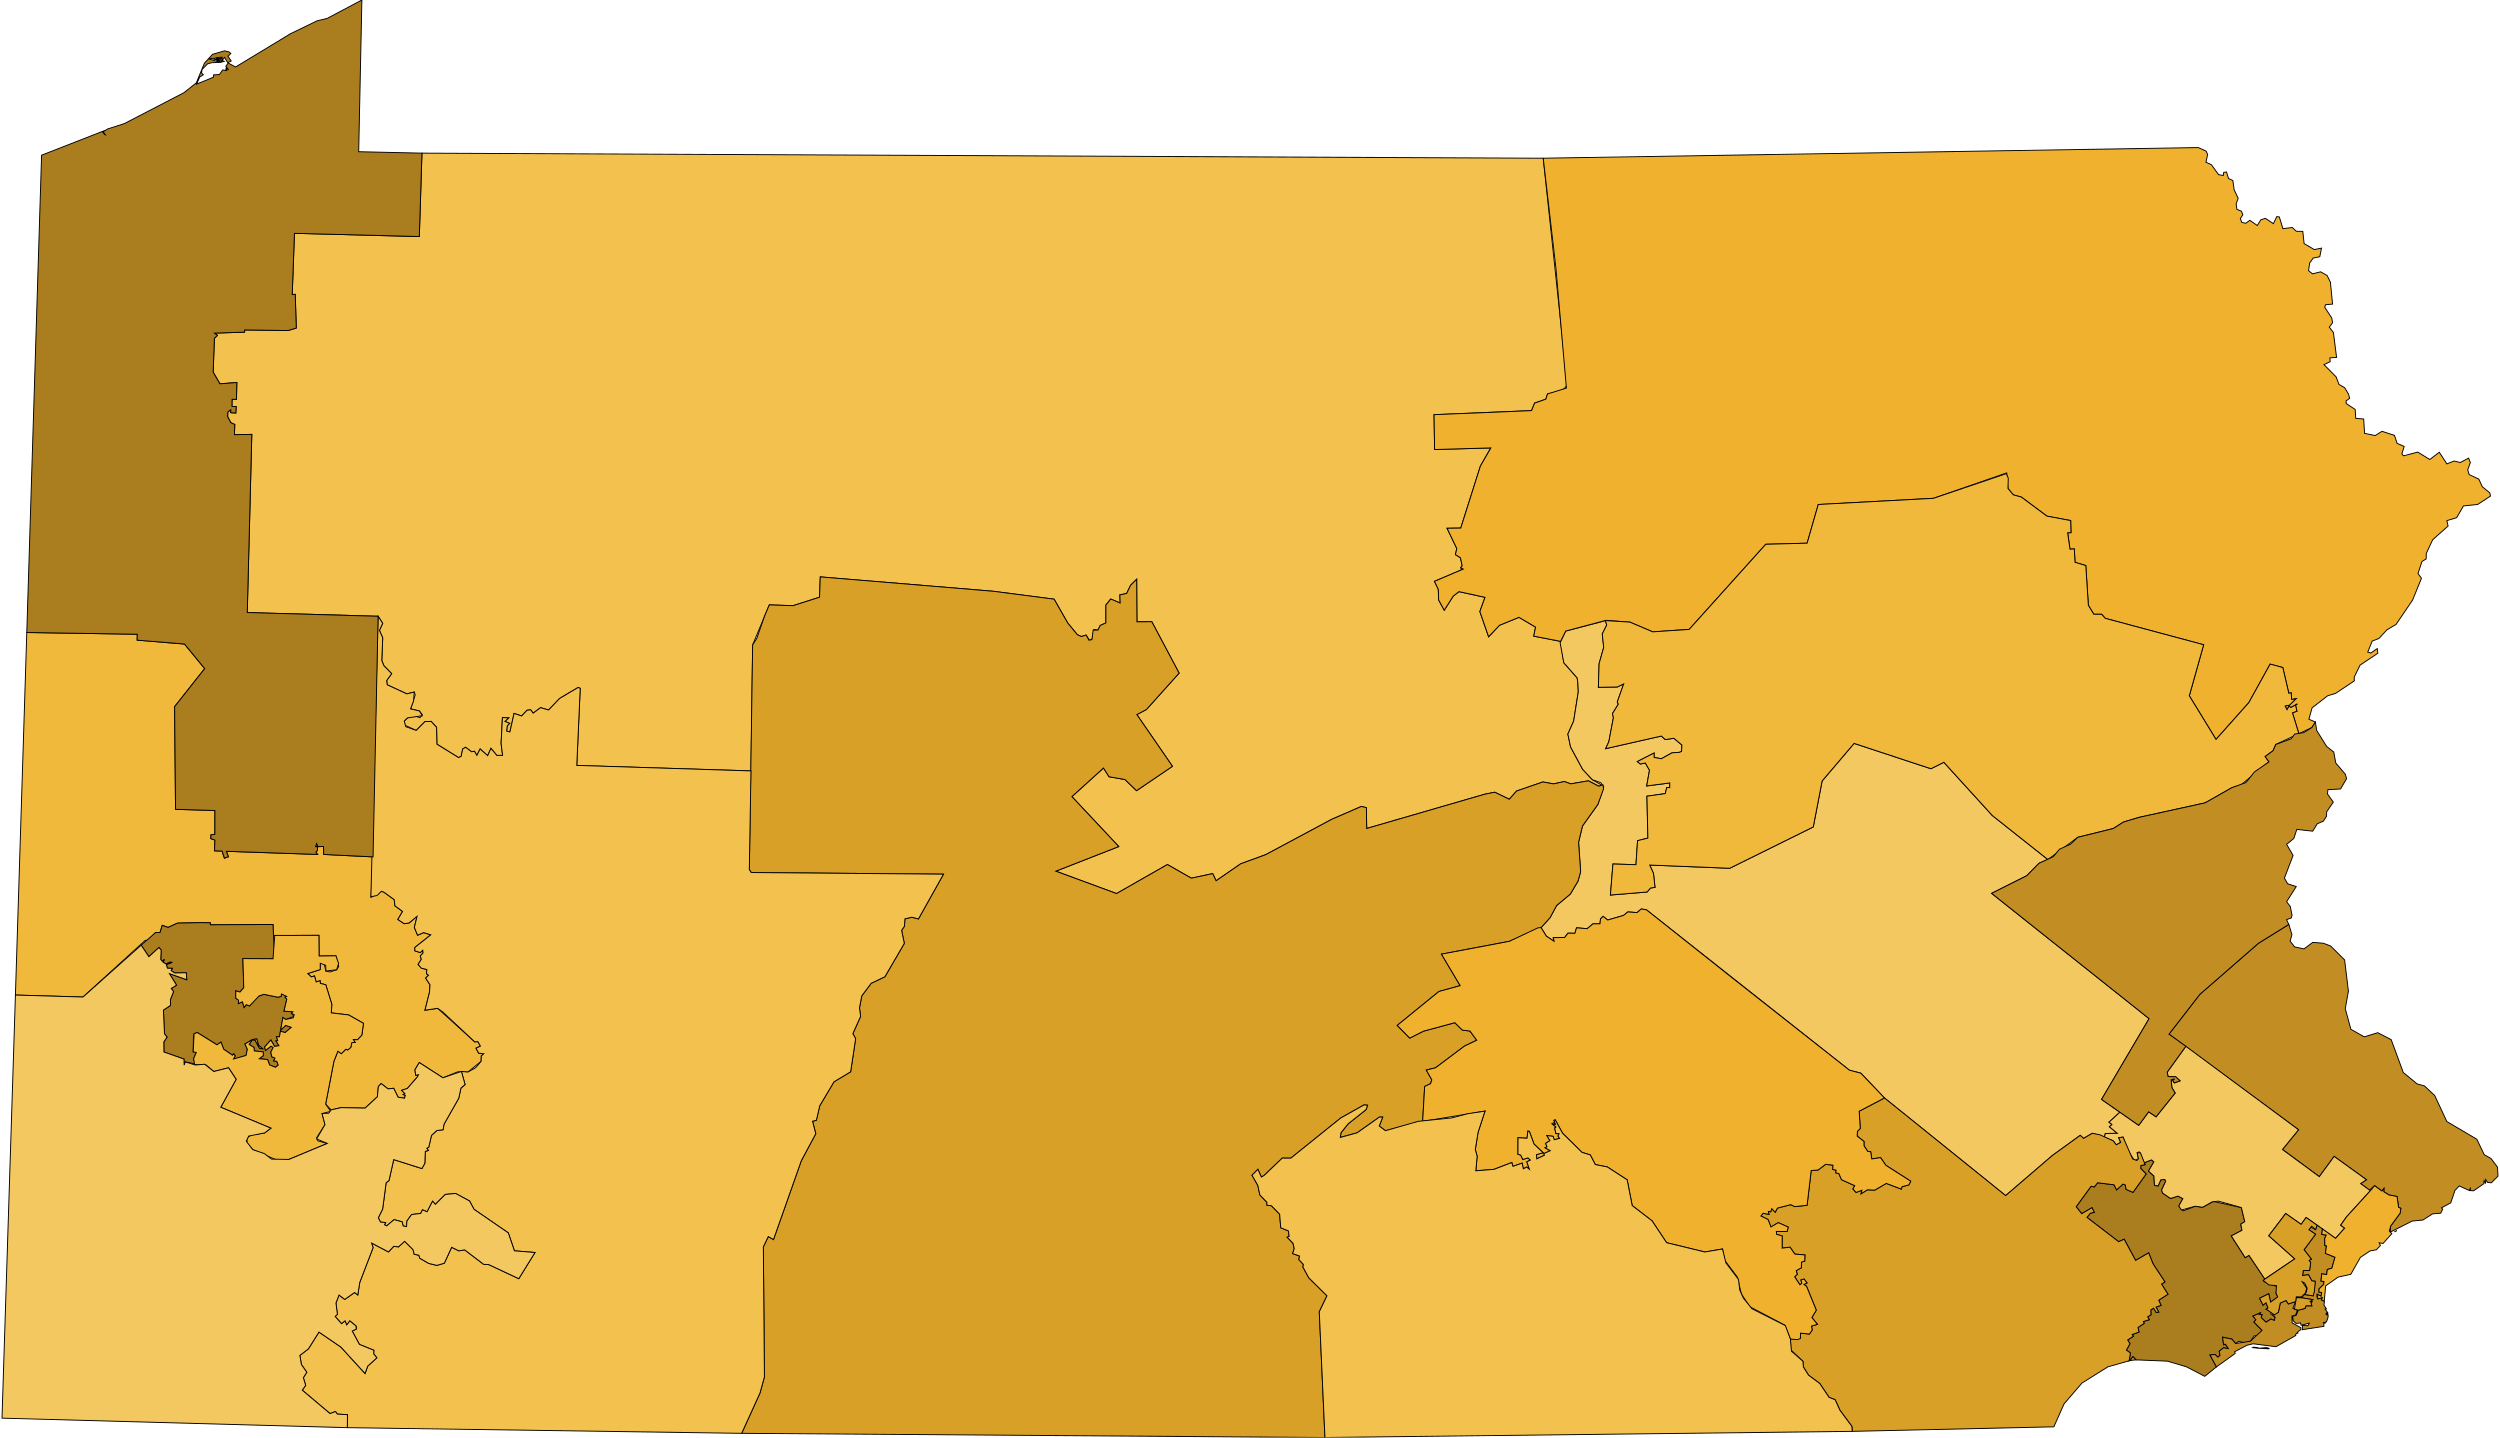
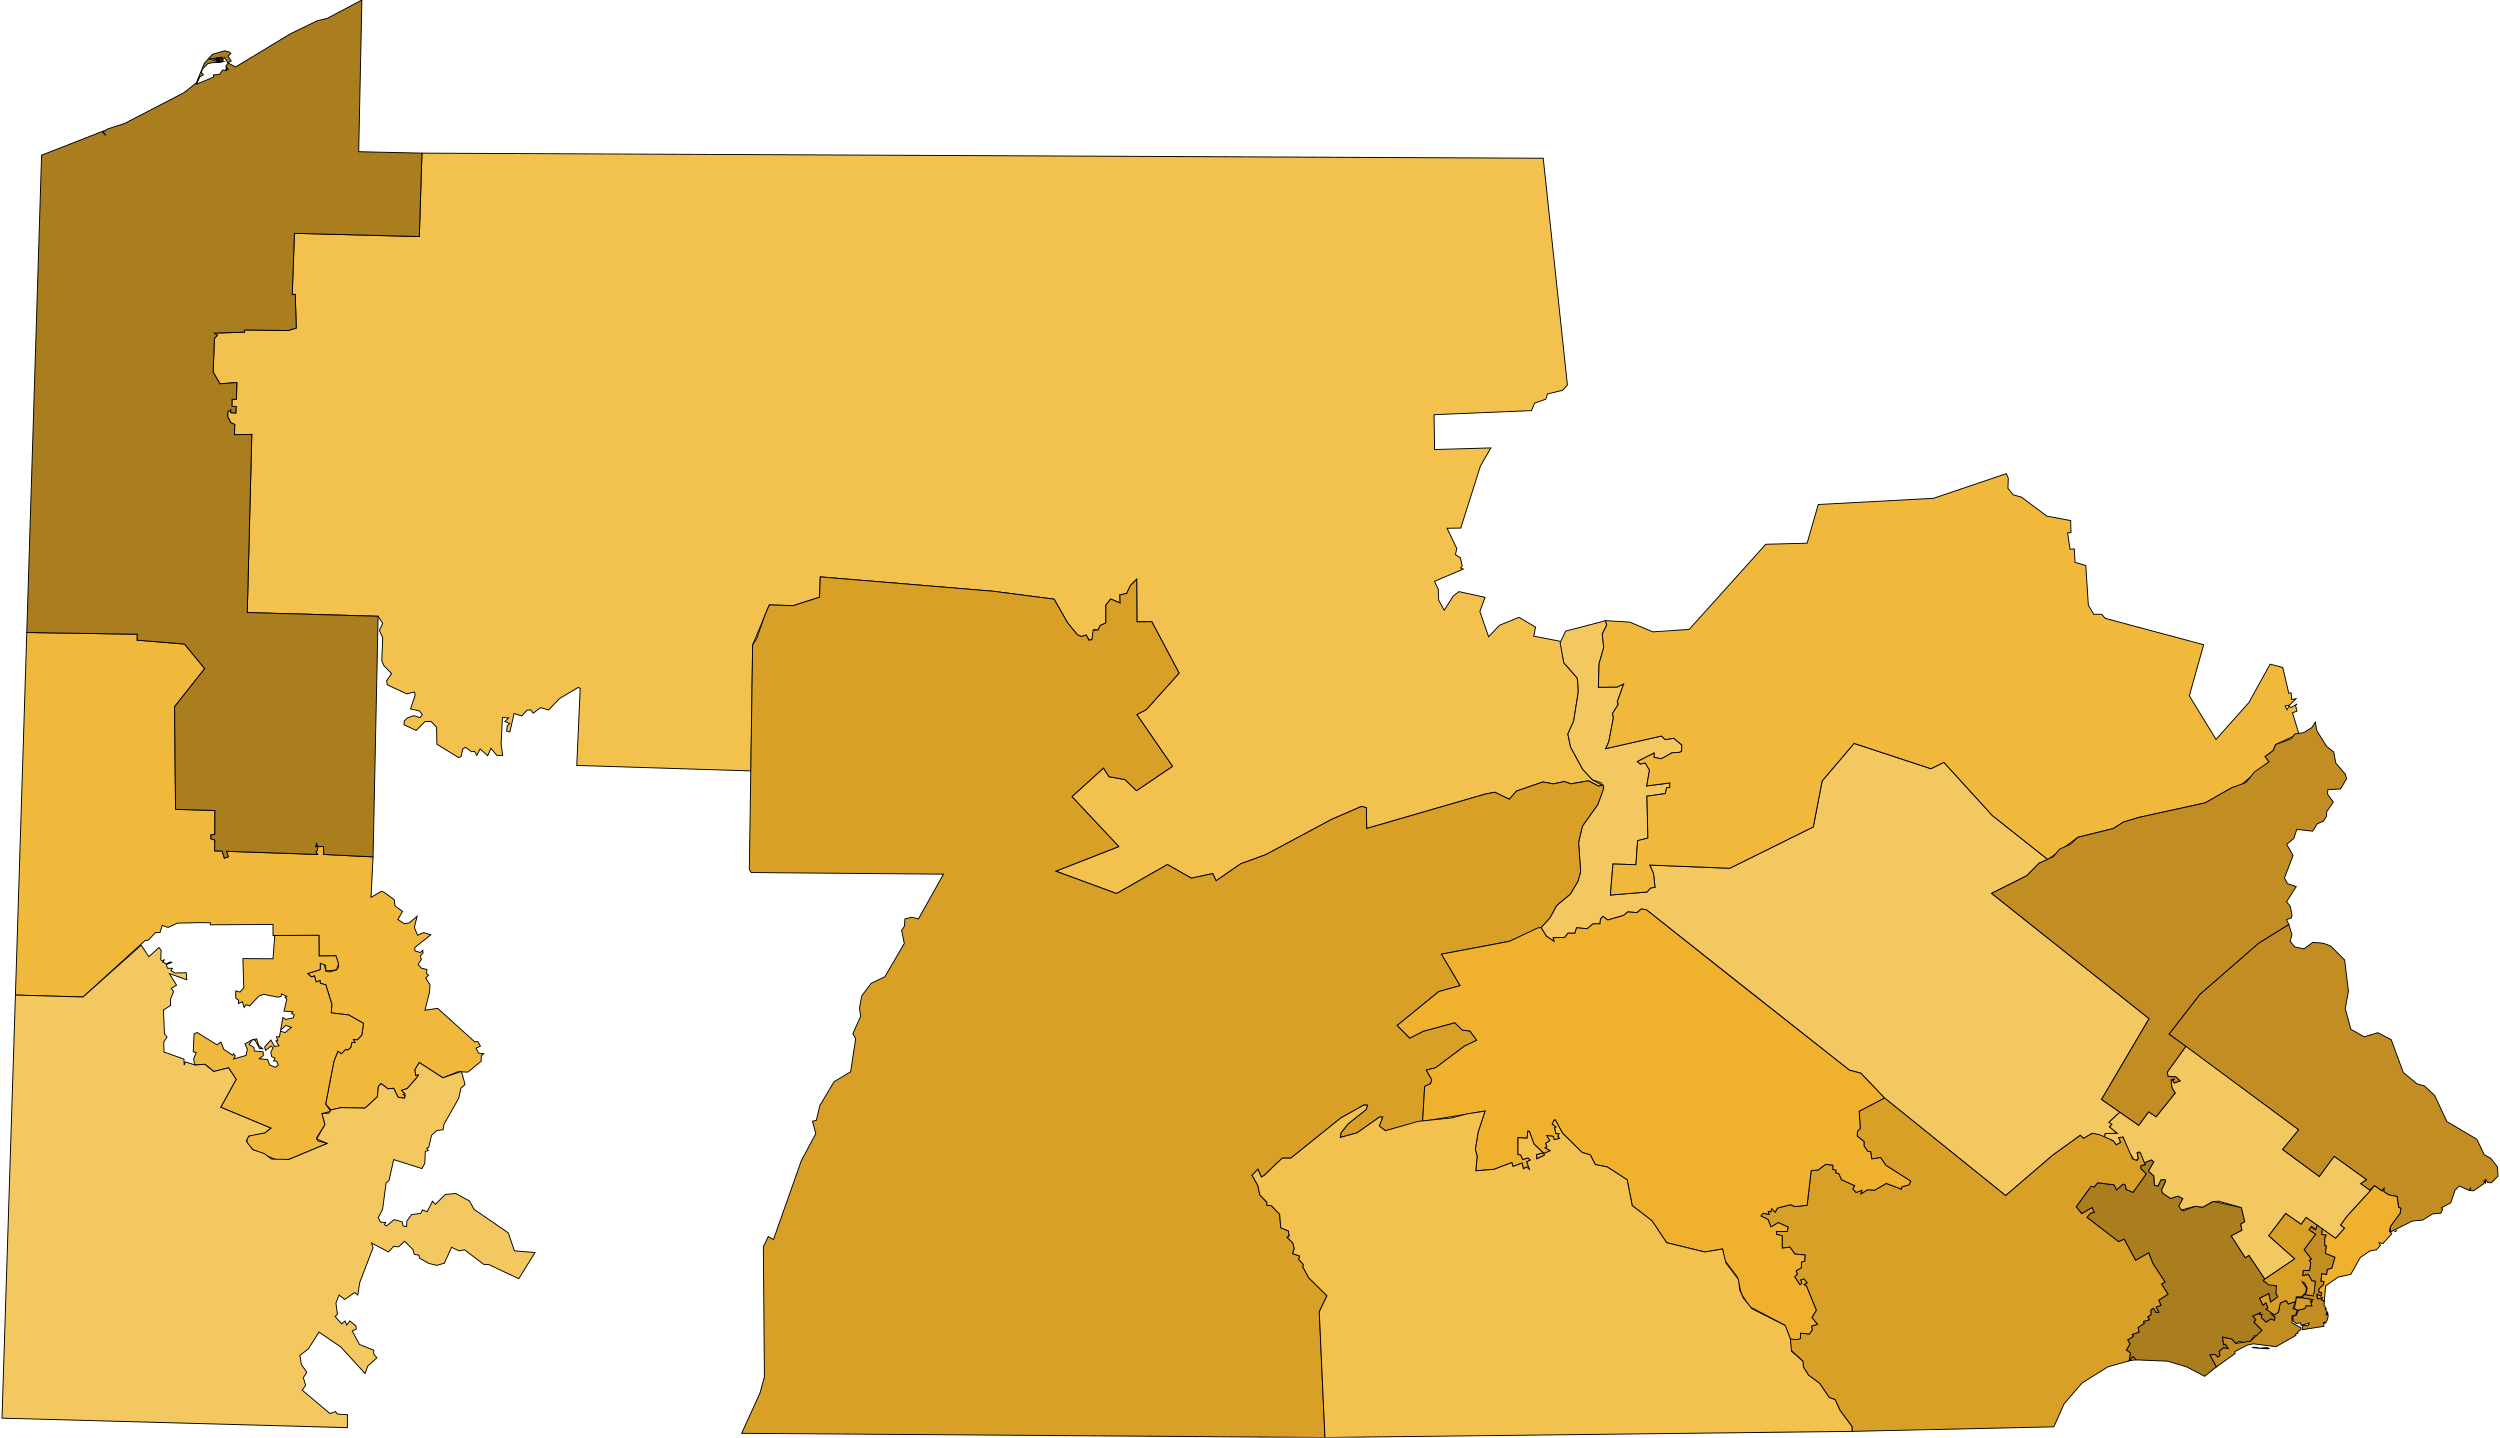
<svg xmlns="http://www.w3.org/2000/svg" version="1.1" width="800" height="460" viewBox="0 0 800 460" fill="none" stroke="black">
  <path fill="#F1B93B" stroke-width="0.3" d="M8.572,202.404L43.932,202.955L43.893,204.853L59.049,206.095L65.496,213.96L55.878,226.131L56.172,258.982L68.781,259.364L68.756,266.983L67.492,267.174L67.475,268.365L68.772,268.829L68.665,272.263L71.076,272.355L71.807,274.609L73.092,274.15L72.444,272.419L101.616,273.416L101.076,272.684L101.61,272.063L101.58,270.926L100.978,270.938L101.324,269.935L101.723,270.933L103.53,270.877L103.59,273.428L119.377,274.201L118.726,287.141L122.083,285.196L122.88,285.523L126.148,287.873L126.389,289.871L128.817,291.669L127.305,294.23L129.343,295.584L130.91,295.341L133.462,293.223L132.592,296.793L133.627,299.272L135.566,298.432L137.844,299.147L132.752,303.191L132.752,304.261L134.466,304.818L135.29,304.084L135.374,304.966L134.484,305.914L134.83,306.983L133.799,308.601L134.826,309.818L136.589,310.236L136.5,311.599L137.137,312.054L136.213,313.01L137.607,315.143L137.45,317.48L135.99,323.272L140.045,322.667L151.918,333.393L152.924,333.318L153.737,334.768L152.331,335.418L153.157,337.004L154.806,337.22L154.022,337.865L153.969,339.603L149.725,343.062L146.5,342.972L141.727,344.895L134.171,340.02L132.789,342.304L133.018,344.095L133.917,343.908L133.536,344.663L130.34,348.315L128.519,348.908L129.572,349.965L129.035,350.26L129.709,350.505L129.452,351.432L127.388,351.113L125.964,348.245L124.189,348.447L121.963,346.744L121.074,347.71L120.765,350.967L116.826,354.595L109.156,354.449L105.942,355.164L104.202,353.323L106.85,339.613L108.127,336.377L109.219,337.172L110.663,335.753L111.288,335.983L112.252,335.162L112.588,333.628L113.643,333.598L113.062,332.635L114.376,332.7L115.793,331.208L116.314,327.474L111.581,324.787L106.01,324.122L106.183,321.384L104.247,315.12L102.506,314.685L102.43,313.823L101.176,314.224L100.63,312.297L99.64,312.628L98.462,311.543L102.466,310.266L102.482,308.242L103.713,308.279L104.282,310.724L105.601,311.03L107.722,310.322L108.38,309.296L107.483,305.856L102.116,305.93L102.054,299.304L87.365,299.394L87.363,295.832L67.304,295.931L67.278,295.281L63.841,295.247L56.772,295.402L53.79,296.775L51.915,296.118L51.216,298.402L49.816,298.392L47.396,300.888L46.466,300.916L26.562,319.046L4.935,318.418Z" />
  <path fill="#F3C14D" stroke-width="0.3" d="M493.833,50.635L501.566,123.194L500.082,124.88L495.209,126.057L494.659,127.743L491.067,129.002L490.1,131.403L458.897,132.698L459.073,143.851L477.073,143.333L473.727,149.144L467.447,168.981L463.064,169.042L466.18,175.542L465.733,177.478L467.351,178.5L467.902,181.068L467.398,181.714L468.244,182.107L459.025,186.031L460.245,188.55L460.375,192.022L462.157,195.268L465.055,190.721L466.875,189.323L475.206,191.144L473.557,195.696L476.359,203.77L479.814,200.098L486.078,197.543L491.389,200.682L490.793,203.561L499.395,205.236L500.412,212.065L504.685,216.927L504.895,218.275L505.057,221.346L503.57,230.761L501.716,234.891L502.574,239.007L506.443,246.169L509.554,249.51L512.909,251.415L511.559,251.575L508.286,249.865L502.649,250.835L500.589,250.094L497.14,250.84L493.724,250.232L485.296,253.135L482.97,255.769L478.33,253.513L475.15,254.144L437.34,265.111L437.244,258.454L435.649,258.059L426.137,262.193L405.065,273.479L397.05,276.403L389.157,281.853L388.062,279.559L381.225,281.018L373.571,276.657L357.285,285.941L337.858,278.779L357.995,270.898L343.01,254.919L353.113,245.761L354.889,248.552L359.986,249.453L363.695,253.016L375.187,245.216L363.786,228.673L366.846,227.049L377.311,215.397L368.579,198.964L363.817,198.966L363.739,185.365L361.782,187.298L360.535,189.904L358.351,190.371L358.458,192.976L355.431,191.687L353.886,193.609L353.879,199.332L352.086,200.141L351.358,201.615L350.021,201.432L349.772,204.168L348.67,204.964L347.556,203.219L346.034,203.7L344.734,203.103L341.658,199.345L337.303,191.731L317.846,189.208L262.493,184.603L262.254,191.109L253.793,193.816L246.187,193.569L240.849,206.358L240.311,246.693L184.566,244.936L185.669,220.265L185.012,219.985L179.071,223.511L175.545,227.2L172.985,226.446L170.606,228.22L169.807,227.132L168.666,227.275L166.919,229.108L164.501,228.297L163.167,234.22L162.123,233.954L162.323,232.261L163.099,231.477L161.563,230.86L162.778,229.727L160.78,229.622L160.351,237.91L160.838,241.727L158.987,241.734L157.102,239.471L156.058,241.819L153.639,239.671L152.601,241.72L151.82,240.404L150.91,240.566L148.982,239.124L148.069,239.671L147.566,242.042L146.752,242.436L139.804,238.139L139.703,232.743L137.953,230.848L135.983,230.918L133.182,233.731L129.286,231.941L129.36,230.729L130.365,229.736L132.43,229.004L134.381,229.651L135.142,228.727L134.207,227.503L131.375,226.85L132.878,222.362L132.559,221.455L130.161,222.031L123.907,219.131L123.723,217.803L125.327,215.562L122.84,213.034L122.167,211.342L122.469,204.119L121.423,201.717L122.457,199.459L120.993,197.206L79.125,196.018L80.578,139.006L75.02,139.1L75.126,135.846L73.857,135.253L72.849,133.344L72.898,131.846L73.863,131.127L73.838,132.055L75.457,132.166L75.577,130.115L74.216,130.058L74.234,128.527L74.277,127.765L75.667,127.812L75.788,122.415L70.374,122.818L68.213,119.11L68.603,108.282L69.563,107.314L68.631,106.6L78.271,106.289L78.285,105.58L92.207,105.773L94.808,104.973L94.479,94.192L93.515,94.243L94.224,74.672L134.181,75.697L135.023,49.006Z" />
  <path fill="#F4C861" stroke-width="0.3" d="M512.114,199.058L513.713,198.591L514.159,199.993L512.728,202.863L513.184,207.174L511.721,212.341L511.476,219.943L517.529,219.84L519.581,218.847L517.52,224.653L517.873,225.31L515.999,228.347L516.292,229.651L514.829,237.33L513.819,239.57L531.655,235.53L532.878,236.653L535.646,236.253L538.205,238.408L538.102,240.446L537.478,240.741L535.041,240.904L531.623,242.809L529.327,242.382L529.296,240.977L523.948,243.693L524.896,244.486L526.499,244.156L527.839,246.468L526.946,251.502L534.332,250.541L534.317,252.051L533.347,252.018L532.887,253.951L527.021,254.785L527.323,268.19L524.028,269.005L523.508,276.704L516.141,276.48L515.339,286.41L527.063,285.437L528.162,284.163L529.602,283.962L529.109,279.487L527.909,276.819L553.509,277.846L580.248,264.619L583.076,249.915L593.311,237.884L617.888,245.989L622.036,243.936L637.531,260.955L655.318,275.055L652.486,276.247L648.568,280.226L637.316,285.874L687.706,325.971L672.497,351.814L678.372,355.888L674.876,359.103L675.826,359.832L675.021,360.569L677.543,362.663L673.707,362.716L673.415,363.88L669.535,362.653L666.744,364.296L665.681,363.311L656.78,369.741L641.809,382.599L603.025,351.349L595.471,343.425L591.837,342.479L526.863,291.138L525.212,290.874L523.861,292.025L520.898,291.819L519.53,292.937L514.47,294.405L512.97,293.228L512.158,294.057L511.999,295.608L509.728,295.64L507.891,297.185L504.498,296.901L503.962,298.647L501.751,298.619L500.704,299.987L497.043,300.055L497.321,301.225L494.825,299.568L493.136,296.843L496.005,293.668L498.113,289.771L502.519,286.086L504.974,281.929L505.799,278.923L505.142,269.541L506.378,264.34L511.312,257.419L513.209,251.782L512.245,250.457L509.554,249.51L506.443,246.169L502.574,239.007L501.716,234.891L503.57,230.761L505.057,221.346L504.895,218.275L504.685,216.927L500.412,212.065L499.235,205.676L501.017,201.942Z" />
  <path fill="#AA7D1E" stroke-width="0.3" d="M686.129,372.073L688.503,371.162L689.229,371.798L687.516,374.763L689.256,376.313L689.431,379.285L690.579,379.525L691.464,377.549L692.74,377.427L693.03,377.993L691.713,380.806L692.025,381.783L694.574,383.51L696.962,382.75L698.511,383.57L697.223,385.934L698.639,387.474L702.469,385.994L704.831,386.326L708.263,384.461L717.235,386.422L718.323,390.928L717.05,391.733L717.435,393.695L714.013,395.491L718.46,402.432L719.681,401.717L724.745,409.302L724.465,410.134L728.744,411.734L728.314,413.807L728.878,415.011L727.001,416.444L726.593,416.671L725.994,413.999L723.068,415.443L724.178,417.653L725.123,416.891L725.763,418.54L725.166,418.934L726.902,419.799L726.614,420.363L728.056,421.541L727.794,422.534L726.689,422.097L725.145,423.111L723.614,421.666L723.821,420.656L722.965,420.68L723.281,420.115L720.93,421.159L721.879,422.323L721.265,423.075L723.856,425.707L722.59,427.538L721.385,427.428L720.147,429.194L718.716,429.814L716.421,429.231L715.39,429.923L714.206,428.521L711.219,427.902L711.56,430.313L712.135,430.118L713.072,431.563L711.532,431.3L710.151,432.376L710.411,433.704L709.733,434.305L708.812,433.434L707.199,433.602L709.263,437.401L705.514,440.422L699.67,437.384L693.584,435.569L683.514,435.154L682.539,434.147L681.324,435.454L681.727,432.94L680.44,432.039L681.592,429.986L680.846,428.799L682.677,427.598L682.301,427.046L684.475,426.257L684.159,424.788L686.12,423.502L685.913,422.878L687.807,422.293L687.247,421.398L688.305,420.729L688.263,419.164L689.136,418.615L689.996,419.997L690.8,419.879L689.934,418.268L691.533,417.713L690.792,416.058L693.744,414.146L691.689,410.9L692.775,410.209L688.961,404.408L687.578,400.912L683.394,403.328L679.728,396.553L677.971,397.348L667.829,389.565L668.938,388.2L670.169,387.981L669.434,386.466L666.157,388.384L664.375,386.154L669.15,379.596L670.188,379.801L671.246,378.474L676.498,379.136L677.318,380.762L679.362,378.908L680.131,379.217L680.347,380.595L682.564,381.554L686.759,375.679L685.019,373.907L685.07,372.962L686.441,372.692Z" />
  <path fill="#C28E23" stroke-width="0.3" d="M732.416,295.813L733.419,299.051L732.835,301.177L734.301,303.021L737.282,303.646L740.086,301.56L743.459,301.83L745.805,302.728L750.276,307.18L751.493,317.158L750.482,322.781L752.288,329.378L756.546,331.79L760.882,330.464L765.183,332.694L769.053,343.208L773.478,346.849L775.794,347.476L779.103,350.557L782.988,358.892L792.59,364.56L794.957,369.5L797.116,370.718L799.19,373.462L799.359,376.378L797.243,378.494L796.029,378.392L795.419,377.463L795.374,378.558L794.909,377.839L794.857,378.754L791.563,381.053L790.377,380.985L790.563,380.369L790.565,380.029L790.212,380.973L786.956,379.504L785.599,380.911L784.231,384.918L781.282,386.492L781.653,386.939L781.048,388.214L778.411,388.443L775.307,390.408L771.848,390.752L764.879,394.289L765.011,392.331L768.061,388.184L768.261,386.653L767.549,386.353L767.054,382.873L764.451,382.381L762.822,381.357L762.845,380.316L762.238,381.142L759.858,379.405L758.238,380.853L755.393,378.753L757.268,377.513L746.933,370.047L742.175,376.534L730.4,367.824L735.536,361.527L694.074,330.941L703.934,318.206L722.694,301.85ZM766.676,394.01L766.199,394.194L766.997,393.739Z" />
  <path fill="#D9A028" stroke-width="0.3" d="M344.734,203.103L346.034,203.7L347.556,203.219L348.45,204.867L349.421,204.69L349.811,201.679L351.358,201.615L352.086,200.141L353.879,199.332L353.886,193.609L355.431,191.687L358.458,192.976L358.351,190.371L360.535,189.904L361.782,187.298L363.739,185.365L363.817,198.966L368.579,198.964L377.311,215.397L366.846,227.049L363.786,228.673L375.187,245.216L363.695,253.016L359.986,249.453L354.889,248.552L353.113,245.761L343.01,254.919L357.995,270.898L337.858,278.779L357.285,285.941L373.571,276.657L381.225,281.018L388.062,279.559L389.157,281.853L397.05,276.403L405.065,273.479L426.137,262.193L435.649,258.059L437.244,258.454L437.34,265.111L475.15,254.144L478.33,253.513L482.97,255.769L485.296,253.135L493.724,250.232L497.14,250.84L500.589,250.094L502.649,250.835L508.286,249.865L511.559,251.575L512.962,251.159L513.127,252.48L511.312,257.419L506.378,264.34L505.142,269.541L505.799,278.923L504.974,281.929L502.519,286.086L498.113,289.771L496.005,293.668L493.136,296.843L483.027,301.215L461.27,305.325L467.25,315.405L460.451,317.279L447.116,328.13L451.111,332.191L455.478,329.986L465.536,327.259L467.953,329.634L470.389,329.927L472.554,332.875L468.61,334.761L459.367,341.697L456.412,342.421L458.18,345.546L457.787,346.77L455.895,347.651L455.248,358.839L443.317,361.821L441.365,360.322L442.463,357.476L441.442,357.451L434.263,362.515L428.891,363.978L429.123,362.471L431.416,359.616L437.166,355.054L437.623,353.678L436.486,353.58L429.065,357.741L413.067,370.613L410.308,370.607L404.567,376.097L403.64,376.669L402.524,374.179L400.644,376.079L402.5,379.329L403.157,382.376L405.409,384.733L405.418,385.666L406.865,385.835L409.488,388.553L409.838,392.884L412.272,393.881L412.545,395.615L411.902,395.916L413.763,397.842L414.154,399.544L413.64,401.156L415.847,401.934L415.63,403.067L417.085,404.609L416.931,405.446L418.815,408.896L424.634,414.658L422.169,419.768L423.983,460L237.332,458.666L243.201,445.752L244.614,440.605L244.269,398.998L245.846,395.691L247.51,396.668L256.434,371.384L261.049,362.787L260.009,358.793L261.237,358.497L262.321,353.831L266.886,346.163L272.203,342.975L273.804,332.377L272.912,330.768L275.395,325.239L275.038,322.523L275.774,318.663L278.79,314.643L283.164,312.564L289.383,301.885L288.512,297.72L289.418,296.393L289.58,294.029L291.797,293.506L293.899,294.059L301.917,279.735L240.395,279.212L239.782,278.272L240.849,206.358L242.174,204.278L244.73,196.958L246.187,193.569L253.793,193.816L262.254,191.109L262.493,184.603L317.846,189.208L337.303,191.731L341.658,199.345Z" />
-   <path fill="#EFB12E" stroke-width="0.3" d="M494.764,50.609L703.447,47.224L705.947,48.353L706.448,49.428L705.9,51.924L707.646,52.708L709.943,55.883L711.444,56.164L711.585,55.176L712.477,55.021L713.115,57.102L714.511,57.776L714.935,60.762L716.215,63.444L715.567,65.245L715.815,66.987L717.262,67.588L717.705,68.773L716.9,69.935L717.376,71.169L718.635,71.449L719.957,70.501L722.337,72.166L723.46,70.342L724.917,69.866L727.48,71.574L728.57,69.311L729.387,69.424L730.53,73.162L733.552,72.805L734.83,74.011L736.894,74.04L737.314,77.948L740.572,79.86L742.881,79.403L742.331,82.151L740.199,82.596L739.093,84.144L738.74,86.618L740.005,87.627L742.605,86.984L744.679,88.155L745.728,90.293L746.422,97.308L744.175,97.506L743.904,98.308L746.173,101.784L746.414,103.289L745.375,104.691L746.693,106.402L747.703,114.366L745.571,114.52L745.658,115.716L743.683,116.689L747.552,120.598L748.471,123.004L750.274,124.05L751.525,126.117L751.888,127.461L750.747,128.293L750.779,129.136L753.655,131.028L753.838,133.883L756.376,134.071L756.659,138.674L760.064,139.374L762.241,138.023L766.232,139.319L767.074,141.888L769.335,142.856L768.597,145.238L769.127,145.859L773.683,144.669L777.527,147.04L780.566,144.725L783.008,148.443L785.296,147.525L787.29,148.007L789.959,146.598L790.51,148.003L789.666,150.323L790.126,151.874L793.224,153.312L794.323,155.728L796.733,157.721L796.953,158.747L792.835,161.431L788.3,161.904L786.13,165.66L782.991,166.603L783.385,168.344L778.459,172.709L776.404,177.103L776.379,178.854L775.023,179.677L773.76,183.521L774.862,185.044L772.041,191.994L766.733,199.82L763.819,201.544L761.298,204.28L759.096,205.147L757.676,208.669L758.667,208.97L760.704,207.556L760.893,209.034L755.212,212.847L753.353,216.677L753.38,217.873L747.425,221.854L744.835,222.662L739.868,226.503L738.845,230.146L740.923,231.071L739.817,232.8L735.638,234.78L733.585,228.106L735.02,227.571L734.563,225.681L735.138,225.248L733.103,226.413L732.478,225.974L731.843,227.112L731.242,225.905L732.632,225.657L734.737,223.57L733.336,223.847L733.154,221.694L732.413,221.85L730.496,213.614L726.445,212.519L719.633,224.833L709.126,236.622L700.575,222.65L705.166,206.32L673.671,197.865L672.519,196.574L670.018,196.571L668.272,193.692L667.456,180.979L664.018,179.95L663.77,175.65L662.398,175.745L661.642,170.48L662.708,170.457L662.618,166.588L654.998,165.159L646.827,159.065L644.248,158.35L642.547,156.316L642.145,151.328L618.714,159.46L581.845,161.436L578.281,173.82L565.046,174.167L540.546,201.403L528.883,202.194L521.546,199.078L513.957,198.496L501.017,201.942L499.395,205.236L490.793,203.561L491.389,200.682L486.078,197.543L479.814,200.098L476.359,203.77L473.557,195.696L475.206,191.144L466.875,189.323L465.055,190.721L462.157,195.268L460.375,192.022L460.245,188.55L459.025,186.031L468.244,182.107L467.398,181.714L467.902,181.068L467.351,178.5L465.733,177.478L466.18,175.542L463.064,169.042L467.447,168.981L473.727,149.144L477.073,143.333L459.073,143.851L458.897,132.698L490.1,131.403L491.067,129.002L494.659,127.743L495.209,126.057L501.252,124.185L497.9,85.875L493.833,50.635Z" />
  <path fill="#F1B93B" stroke-width="0.3" d="M642.004,151.572L642.65,153.009L642.547,156.316L644.248,158.35L646.827,159.065L654.998,165.159L662.618,166.588L662.708,170.457L661.642,170.48L662.398,175.745L663.77,175.65L664.018,179.95L667.456,180.979L668.272,193.692L670.018,196.571L672.519,196.574L673.671,197.865L705.166,206.32L700.575,222.65L709.126,236.622L719.633,224.833L726.445,212.519L730.496,213.614L732.413,221.85L733.154,221.694L733.336,223.847L734.737,223.57L732.632,225.657L731.242,225.905L731.843,227.112L732.478,225.974L733.103,226.413L735.138,225.248L734.563,225.681L735.02,227.571L733.585,228.106L735.638,234.78L728.24,238.23L727.405,240.205L724.846,242.092L726.071,243.785L716.97,251.288L714.253,252.031L705.657,256.912L684.463,261.568L679.52,263.054L676.232,265.136L664.893,267.931L655.318,275.055L637.531,260.955L622.036,243.936L617.888,245.989L593.311,237.884L583.076,249.915L580.248,264.619L553.509,277.846L527.909,276.819L529.109,279.487L529.602,283.962L528.162,284.163L527.063,285.437L515.339,286.41L516.141,276.48L523.508,276.704L524.028,269.005L527.323,268.19L527.021,254.785L532.887,253.951L533.347,252.018L534.317,252.051L534.332,250.541L526.946,251.502L527.839,246.468L526.499,244.156L524.896,244.486L523.948,243.693L529.296,240.977L529.327,242.382L531.623,242.809L535.041,240.904L537.478,240.741L538.102,240.446L538.205,238.408L535.646,236.253L532.878,236.653L531.655,235.53L513.819,239.57L514.829,237.33L516.292,229.651L515.999,228.347L517.873,225.31L517.52,224.653L519.581,218.847L517.529,219.84L511.476,219.943L511.721,212.341L513.184,207.174L512.728,202.863L514.159,199.993L513.713,198.591L521.546,199.078L528.883,202.194L540.546,201.403L565.046,174.167L578.281,173.82L581.845,161.436L618.714,159.46Z" />
-   <path fill="#F3C14D" stroke-width="0.3" d="M132.344,224.303L131.375,226.85L134.207,227.503L135.127,229.04L130.365,229.736L129.36,230.729L129.844,232.535L133.182,233.731L135.983,230.918L137.953,230.848L139.703,232.743L139.804,238.139L146.752,242.436L147.566,242.042L148.069,239.671L148.982,239.124L150.91,240.566L151.82,240.404L152.601,241.72L153.639,239.671L156.058,241.819L157.102,239.471L158.987,241.734L160.838,241.727L160.351,237.91L160.78,229.622L162.778,229.727L161.563,230.86L163.099,231.477L162.323,232.261L162.123,233.954L163.167,234.22L164.501,228.297L166.919,229.108L168.666,227.275L169.807,227.132L170.606,228.22L172.985,226.446L175.545,227.2L179.071,223.511L185.012,219.985L185.669,220.265L184.566,244.936L240.311,246.693L239.782,278.272L240.395,279.212L301.917,279.735L293.899,294.059L291.797,293.506L289.58,294.029L289.418,296.393L288.512,297.72L289.383,301.885L283.164,312.564L278.79,314.643L275.774,318.663L275.038,322.523L275.395,325.239L272.912,330.768L273.804,332.377L272.203,342.975L266.886,346.163L262.321,353.831L261.237,358.497L260.009,358.793L261.049,362.787L256.434,371.384L247.51,396.668L245.846,395.691L244.269,398.998L244.614,440.605L243.201,445.752L237.332,458.666L111.147,456.851L111.186,452.702L107.935,452.507L107.366,451.691L105.608,452.351L96.723,444.861L97.814,443.308L97.074,440.875L98.164,439.112L96.452,436.658L95.947,433.741L98.701,431.619L102.064,426.266L109.093,431.067L116.812,439.518L117.676,437.15L120.592,434.512L119.582,433.243L119.624,432.079L115.011,430.218L112.707,425.943L113.99,425.325L114.14,425.004L113.913,424.309L111.946,422.702L110.95,424.007L110.412,422.728L109.308,423.608L107.24,421.258L107.975,420.579L107.501,416.968L108.492,414.415L110.324,415.822L113.458,413.606L114.485,414.386L115.126,410.361L119.385,399.251L118.909,397.777L124.32,400.615L125.998,398.816L127.517,399.004L129.487,397.215L132.181,399.909L132.549,401.366L134.04,401.668L134.316,402.633L137.177,404.283L139.776,404.923L142.187,404.225L144.518,399.133L146.856,400.273L148.674,399.943L154.774,404.589L156.412,404.674L166.005,409.185L171.196,400.8L164.616,400.265L162.654,394.528L151.676,386.974L150.276,384.341L145.804,381.916L142.499,382.217L139.303,385.403L138.43,384.386L136.671,387.772L135.179,387.146L134.626,388.308L131.712,388.65L130.209,390.737L130.107,392.525L129,392.297L128.695,390.991L126.114,390.286L123.729,392.284L123.056,391.921L123.383,391.211L121.758,391.073L121.055,389.687L122.436,386.925L123.559,378.485L124.492,377.745L125.977,371.07L135.006,373.936L135.946,372.267L136.099,368.438L137.086,368.15L136.567,367.444L137.2,367.125L138.087,363.306L139.801,361.758L141.785,361.522L142.089,359.739L146.803,351.429L147.494,348.203L148.82,347.055L147.654,342.859L149.725,343.062L152.174,341.686L153.969,339.603L154.022,337.865L154.806,337.22L153.157,337.004L152.331,335.418L153.737,334.768L152.924,333.318L151.918,333.393L141.598,323.763L140.045,322.667L135.99,323.272L137.45,317.48L137.607,315.143L136.213,313.01L137.137,312.054L136.5,311.599L136.589,310.236L134.826,309.818L133.799,308.601L134.83,306.983L134.484,305.914L135.374,304.966L135.29,304.084L134.466,304.818L132.752,304.261L132.752,303.191L137.844,299.147L135.566,298.432L133.627,299.272L132.592,296.793L133.462,293.223L130.91,295.341L129.343,295.584L127.305,294.23L128.817,291.669L126.389,289.871L126.148,287.873L122.88,285.523L122.083,285.196L120.654,286.558L118.686,286.968L120.993,197.206L122.457,199.459L121.423,201.717L122.469,204.119L122.167,211.342L122.84,213.034L125.327,215.562L123.723,217.803L123.907,219.131L130.161,222.031L132.559,221.455Z" />
  <path fill="#F4C861" stroke-width="0.3" d="M699.47,334.815L735.536,361.527L730.4,367.824L731.05,368.339L742.175,376.534L746.933,370.047L757.268,377.513L755.393,378.753L758.532,381.024L750.886,389.396L749.024,392.051L750.279,393.017L747.373,396.271L737.962,389.6L736.36,391.798L731.412,388.319L726.01,395.446L734.323,402.827L724.745,409.302L719.681,401.717L718.46,402.432L714.013,395.491L717.435,393.695L717.05,391.733L718.323,390.928L717.235,386.422L709.918,384.369L707.909,384.578L704.831,386.326L702.469,385.994L698.054,387.203L697.223,385.934L698.511,383.57L696.962,382.75L694.574,383.51L692.025,381.783L691.713,380.806L693.03,377.993L692.74,377.427L691.464,377.549L690.579,379.525L689.431,379.285L689.256,376.313L687.516,374.763L689.229,371.798L688.503,371.162L686.129,372.073L684.505,368.584L683.897,368.899L684.297,370.81L683.075,371.432L680.758,367.904L679.381,363.874L677.979,364.052L678.611,365.569L677.219,366.348L676.197,365.059L673.415,363.88L673.707,362.716L677.543,362.663L675.021,360.569L675.826,359.832L674.876,359.103L678.372,355.888L684.389,360.107L687.571,355.778L689.941,357.382L696.051,349.763L695.011,348.079L694.76,345.542L695.909,345.217L695.276,345.748L695.788,346.543L697.606,345.871L696.233,344.578L693.779,344.511L693.506,343.085Z" />
-   <path fill="#AA7D1E" stroke-width="0.3" d="M80.753,332.675L78.389,334.085L79.152,335.753L78.735,337.75L75.251,338.881L74.54,338.809L75.276,337.914L74.773,337.202L74.405,337.676L71.589,335.758L70.703,333.476L69.433,334.34L63.124,330.41L62.113,330.795L61.897,332.148L61.822,336.577L62.803,336.8L61.97,338.75L62.392,340.428L59.304,339.811L58.925,340.838L58.869,338.91L52.461,336.648L52.421,333.418L53.455,331.866L52.631,330.825L52.293,323.23L54.558,321.729L54.537,319.844L55.55,317.299L54.804,316.309L56.494,315.259L54.212,311.563L59.754,313.524L59.614,311.279L55.941,311.359L54.758,310.592L55.147,309.868L53.575,309.825L53.224,308.668L55.118,307.931L53.134,308.468L52.165,307.904L52.627,307.003L51.913,307.592L51.437,307.024L51.573,304.069L50.872,303.208L47.632,306.147L45.179,302.458L49.816,298.392L51.216,298.402L51.915,296.118L53.79,296.775L56.772,295.402L63.841,295.247L67.278,295.281L67.304,295.931L87.363,295.832L87.821,306.021L87.367,306.81L77.725,306.751L78.009,316.043L76.797,317.465L75.452,317.072L75.447,319.42L76.35,320.054L76.279,321.126L77.58,320.567L78.123,322.374L78.789,321.494L79.86,321.898L82.066,319.085L84.401,318.175L88.882,319.092L89.941,318.867L90.07,318.063L90.982,318.265L91.782,319.718L90.881,323.568L93.7,323.767L93.259,324.303L94.105,325.231L91.419,326.234L90.53,325.603L89.802,329.654L91.414,328.134L93.207,328.751L91.235,330.424L89.739,329.975L89.421,331.796L88.476,331.755L88.884,333.019L88.294,333.059L89.27,334.624L87.846,334.843L86.683,332.804L84.697,335.014L84.943,336.149L86.759,334.76L87.405,335.224L86.657,336.675L86.963,338.152L87.981,338.59L87.564,339.47L88.573,339.608L89.036,340.838L88.142,341.533L86.268,340.788L85.625,339.052L82.968,338.802L84.243,337.816L84.232,336.615L81.389,336.294L81.253,335.161L79.714,334.234ZM80.753,332.675L81.65,332.91L83.087,335.542L84.033,335.599L82.75,334.499L82.151,332.447Z" />
  <path fill="#C28E23" stroke-width="0.3" d="M740.923,231.071L741.367,233.798L744.543,238.879L746.806,240.651L747.448,244.168L750.506,247.751L750.908,249.173L748.969,252.472L744.922,252.686L744.798,254.078L746.657,256.687L744.524,259.78L744.494,261.176L743.492,262.766L741.53,263.604L740.058,265.975L734.974,265.411L734.041,268.28L731.712,270.188L733.785,273.733L731.016,280.988L732.023,282.788L734.796,283.708L731.708,288.548L732.867,290.023L733.455,292.906L733.191,293.751L731.688,294.291L732.416,295.813L722.694,301.85L703.934,318.206L694.074,330.941L699.47,334.815L693.506,343.085L693.779,344.511L696.233,344.578L697.606,345.871L695.788,346.543L695.276,345.748L695.909,345.217L694.76,345.542L695.011,348.079L696.051,349.763L689.941,357.382L687.571,355.778L684.389,360.107L672.497,351.814L687.706,325.971L637.316,285.874L648.568,280.226L652.486,276.247L657.052,274.137L659.02,271.755L662.63,270.09L664.893,267.931L676.232,265.136L679.52,263.054L684.463,261.568L705.657,256.912L714.253,252.031L718.715,250.405L721.423,247.024L726.071,243.785L724.846,242.092L727.405,240.205L728.24,238.23L733.148,236.427L734.3,234.901L737.219,234.43L739.817,232.8Z" />
  <path fill="#D9A028" stroke-width="0.3" d="M683.514,435.154L682.75,435.225L681.611,435.393L682.539,434.147ZM594.941,355.588L603.025,351.349L641.809,382.599L656.78,369.741L665.681,363.311L666.744,364.296L669.535,362.653L671.988,363.136L676.197,365.059L677.219,366.348L678.611,365.569L677.979,364.052L679.381,363.874L682.429,370.856L683.79,371.369L684.297,370.81L683.897,368.899L684.948,368.889L686.441,372.692L685.07,372.962L685.019,373.907L686.759,375.679L682.564,381.554L680.347,380.595L680.131,379.217L679.362,378.908L677.318,380.762L676.498,379.136L671.246,378.474L670.188,379.801L669.15,379.596L664.375,386.154L666.157,388.384L669.434,386.466L670.169,387.981L668.938,388.2L667.829,389.565L677.971,397.348L679.728,396.553L683.394,403.328L687.578,400.912L688.961,404.408L692.775,410.209L691.689,410.9L693.744,414.146L690.792,416.058L691.533,417.713L689.934,418.268L690.8,419.879L689.996,419.997L689.136,418.615L688.263,419.164L688.305,420.729L687.247,421.398L687.807,422.293L685.913,422.878L686.12,423.502L684.159,424.788L684.475,426.257L682.301,427.046L682.677,427.598L680.846,428.799L681.592,429.986L680.44,432.039L681.727,432.94L681.324,435.454L674.509,437.394L666.239,442.567L660.493,449.253L657.23,456.583L592.708,458.035L592.599,456.432L588.79,451.3L587.233,447.898L585.31,447.17L582.315,442.719L578.736,440.063L577.088,437.441L576.937,435.608L573.071,431.955L572.931,428.502L576.121,428.309L576.168,426.603L579.001,426.896L579.911,425.615L579.692,424.35L581.58,423.792L579.803,421.61L581.209,419.264L578.087,411.612L577.264,411.034L578.249,410.552L577.305,409.295L576.29,409.598L576.596,410.632L575.997,411.144L574.289,408.59L575.117,407.77L574.796,406.611L576.438,405.677L576.469,403.869L577.503,403.557L577.582,401.585L574.355,401.313L572.805,399.097L570.289,399.405L570.298,395.498L568.501,394.988L568.432,394.057L571.888,394.076L572.223,392.673L569.051,391.246L566.7,392.628L565.787,390.262L563.485,389.114L564.208,388.245L566.08,388.607L565.864,387.642L566.63,387.777L566.972,386.75L568.077,387.916L568.786,386.579L573.029,385.494L574.35,386.117L578.264,385.696L579.584,374.564L581.795,374.403L584.198,372.59L586.553,372.847L586.484,374.236L587.54,374.433L587.473,375.313L588.453,375.565L589.287,377.509L593.523,379.421L592.944,380.482L593.946,381.582L595.818,380.886L595.548,382.002L597.603,380.73L599.915,380.85L603.617,378.687L608.412,380.511L608.644,379.759L610.857,379.155L611.421,377.988L603.457,372.883L601.791,370.44L598.968,370.867L598.614,368.536L597.675,368.453L596.47,366.633L596.493,365.283L594.297,363.544L594.388,362.012L595.281,361.112Z" />
  <path fill="#EFB12E" stroke-width="0.3" d="M554.582,313.145L591.837,342.479L595.471,343.425L603.025,351.349L594.941,355.588L595.281,361.112L594.388,362.012L594.297,363.544L596.493,365.283L596.47,366.633L597.675,368.453L598.614,368.536L598.968,370.867L601.791,370.44L603.457,372.883L611.421,377.988L610.857,379.155L608.644,379.759L608.412,380.511L603.617,378.687L599.915,380.85L597.603,380.73L595.548,382.002L595.818,380.886L593.946,381.582L592.944,380.482L593.523,379.421L589.287,377.509L588.453,375.565L587.473,375.313L587.54,374.433L586.484,374.236L586.553,372.847L584.198,372.59L581.795,374.403L579.584,374.564L578.264,385.696L574.35,386.117L573.029,385.494L568.786,386.579L568.077,387.916L566.972,386.75L566.63,387.777L565.864,387.642L566.08,388.607L564.208,388.245L563.485,389.114L565.787,390.262L566.7,392.628L569.051,391.246L572.223,392.673L571.888,394.076L568.432,394.057L568.501,394.988L570.298,395.498L570.289,399.405L572.805,399.097L574.355,401.313L577.582,401.585L577.503,403.557L576.469,403.869L576.438,405.677L574.796,406.611L575.117,407.77L574.289,408.59L575.997,411.144L576.596,410.632L576.29,409.598L577.305,409.295L578.249,410.552L577.264,411.034L578.087,411.612L581.209,419.264L579.803,421.61L581.58,423.792L579.692,424.35L579.911,425.615L579.001,426.896L576.168,426.603L576.121,428.309L575.247,428.674L572.931,428.502L571.137,424.05L559.908,418.141L557.235,414.042L555.942,408.655L551.86,403.233L551.208,399.676L545.546,400.637L533.312,397.666L528.673,390.686L522.303,385.79L520.694,377.55L514.337,373.42L510.503,372.669L508.882,369.572L506.236,368.756L499.992,362.596L497.674,358.353L497.263,358.518L497.756,359.84L497.087,359.242L496.725,359.67L497.928,360.645L497.506,360.971L497.893,362.759L498.909,362.767L498.573,363.541L499.075,364.289L497.363,364.717L496.995,363.628L495.002,363.377L495.978,364.999L494.586,365.89L495.049,366.979L494.434,367.289L496.077,368.224L494.052,369.138L494.195,369.692L491.76,370.843L491.693,369.464L493.803,368.872L490.88,366.102L489.389,362.03L488.929,361.946L488.653,364.24L485.768,364.068L485.744,369.372L486.639,369.615L487.283,371.026L488.955,370.527L489.716,371.219L488.581,371.785L489.412,374.179L488.554,373.452L487.473,374.016L487.078,372.198L484.148,373.241L483.769,372.02L478.048,374.201L472.261,374.656L472.686,369.977L472.093,367.866L472.982,362.318L475.201,355.551L455.248,358.839L455.895,347.651L457.787,346.77L458.18,345.546L456.412,342.421L459.367,341.697L468.61,334.761L472.554,332.875L470.389,329.927L467.953,329.634L465.536,327.259L455.478,329.986L451.111,332.191L447.116,328.13L460.451,317.279L467.25,315.405L461.27,305.325L483.027,301.215L492.17,296.893L493.136,296.843L494.825,299.568L497.321,301.225L497.043,300.055L500.704,299.987L501.751,298.619L503.962,298.647L504.498,296.901L507.891,297.185L509.728,295.64L511.999,295.608L512.158,294.057L512.97,293.228L514.47,294.405L519.53,292.937L520.898,291.819L523.861,292.025L525.212,290.874L526.863,291.138Z" />
  <path fill="#F1B93B" stroke-width="0.3" d="M107.483,305.856L108.342,308.313L107.722,310.322L104.282,310.724L104.225,308.922L102.482,308.242L102.466,310.266L98.462,311.543L99.64,312.628L100.63,312.297L101.176,314.224L102.43,313.823L102.506,314.685L104.247,315.12L106.183,321.384L106.01,324.122L111.581,324.787L116.314,327.474L115.793,331.208L114.376,332.7L113.062,332.635L113.643,333.598L112.588,333.628L112.252,335.162L111.288,335.983L110.663,335.753L109.219,337.172L108.127,336.377L106.85,339.613L104.202,353.323L105.84,355.638L103.057,356.325L103.996,359.883L101.319,364.079L101.718,365.078L104.728,365.899L92.422,371.024L89.15,371.491L80.862,367.881L79.014,365.744L79.056,364.088L80.409,363.141L84.693,362.525L86.681,361.008L70.643,354.321L75.563,345.388L73.136,341.695L68.416,342.881L65.732,340.624L62.252,340.713L61.97,338.75L62.803,336.8L61.822,336.577L62.113,330.795L63.124,330.41L69.433,334.34L70.703,333.476L71.589,335.758L74.405,337.676L74.773,337.202L75.276,337.914L74.731,338.868L78.735,337.75L79.152,335.753L78.389,334.085L80.753,332.675L79.714,334.234L81.253,335.161L81.389,336.294L84.232,336.615L84.243,337.816L82.968,338.802L85.625,339.052L86.268,340.788L88.142,341.533L89.036,340.838L88.573,339.608L87.564,339.47L87.981,338.59L86.963,338.152L86.657,336.675L87.405,335.224L86.759,334.76L84.943,336.149L84.697,335.014L86.683,332.804L87.846,334.843L89.27,334.624L88.294,333.059L88.884,333.019L88.476,331.755L89.421,331.796L89.739,329.975L91.235,330.424L93.207,328.751L91.414,328.134L89.802,329.654L90.53,325.603L91.419,326.234L93.855,325.701L94.143,324.668L93.259,324.303L93.7,323.767L90.881,323.568L91.782,319.718L91.206,319.167L91.746,318.848L90.07,318.063L89.941,318.867L88.882,319.092L84.401,318.175L82.918,318.681L79.86,321.898L78.789,321.494L78.123,322.374L77.58,320.567L76.279,321.126L76.35,320.054L75.447,319.42L75.452,317.072L76.797,317.465L78.009,316.043L77.725,306.751L87.367,306.81L87.922,299.33L102.054,299.304L102.116,305.93ZM80.753,332.675L82.151,332.447L82.75,334.499L84.033,335.599L83.087,335.542L81.65,332.91Z" />
-   <path fill="#F3C14D" stroke-width="0.3" d="M469.568,356.407L475.201,355.551L472.982,362.318L472.093,367.866L472.686,369.977L472.261,374.656L478.048,374.201L483.769,372.02L484.148,373.241L487.078,372.198L487.473,374.016L488.554,373.452L489.412,374.179L488.581,371.785L489.716,371.219L488.955,370.527L487.283,371.026L486.639,369.615L485.744,369.372L485.768,364.068L488.653,364.24L488.929,361.946L489.389,362.03L490.88,366.102L493.803,368.872L491.693,369.464L491.76,370.843L494.195,369.692L494.052,369.138L496.077,368.224L494.434,367.289L495.049,366.979L494.586,365.89L495.978,364.999L495.002,363.377L496.995,363.628L497.363,364.717L499.075,364.289L498.573,363.541L498.909,362.767L497.893,362.759L497.506,360.971L497.928,360.645L496.725,359.67L497.756,359.84L497.263,358.518L497.674,358.353L499.992,362.596L506.236,368.756L508.882,369.572L510.503,372.669L514.337,373.42L520.694,377.55L522.303,385.79L528.673,390.686L533.312,397.666L545.546,400.637L551.208,399.676L552.285,404.118L556.323,409.439L556.706,412.769L557.872,415.4L560.648,418.817L571.327,424.211L572.931,428.502L573.272,432.415L576.937,435.608L577.088,437.441L578.736,440.063L582.315,442.719L585.31,447.17L587.233,447.898L588.79,451.3L592.599,456.432L592.708,458.035L423.983,460L422.169,419.768L424.634,414.658L418.815,408.896L416.931,405.446L417.085,404.609L415.63,403.067L415.847,401.934L413.64,401.156L414.154,399.544L413.763,397.842L411.902,395.916L412.545,395.615L412.272,393.881L409.838,392.884L409.488,388.553L406.865,385.835L405.418,385.666L405.409,384.733L403.157,382.376L402.5,379.329L400.644,376.079L402.524,374.179L403.64,376.669L404.567,376.097L410.308,370.607L413.067,370.613L429.065,357.741L436.486,353.58L437.623,353.678L437.166,355.054L431.416,359.616L429.123,362.471L428.891,363.978L434.263,362.515L441.442,357.451L442.463,357.476L441.365,360.322L443.317,361.821L453.878,358.823L464.605,357.729Z" />
+   <path fill="#F3C14D" stroke-width="0.3" d="M469.568,356.407L475.201,355.551L472.982,362.318L472.093,367.866L472.686,369.977L472.261,374.656L478.048,374.201L483.769,372.02L484.148,373.241L487.078,372.198L487.473,374.016L488.554,373.452L489.412,374.179L488.581,371.785L489.716,371.219L488.955,370.527L487.283,371.026L486.639,369.615L485.744,369.372L485.768,364.068L488.653,364.24L488.929,361.946L489.389,362.03L490.88,366.102L493.803,368.872L491.693,369.464L491.76,370.843L494.195,369.692L494.052,369.138L496.077,368.224L494.434,367.289L495.049,366.979L494.586,365.89L495.978,364.999L495.002,363.377L496.995,363.628L497.363,364.717L499.075,364.289L498.573,363.541L498.909,362.767L497.893,362.759L497.506,360.971L497.928,360.645L496.725,359.67L497.263,358.518L497.674,358.353L499.992,362.596L506.236,368.756L508.882,369.572L510.503,372.669L514.337,373.42L520.694,377.55L522.303,385.79L528.673,390.686L533.312,397.666L545.546,400.637L551.208,399.676L552.285,404.118L556.323,409.439L556.706,412.769L557.872,415.4L560.648,418.817L571.327,424.211L572.931,428.502L573.272,432.415L576.937,435.608L577.088,437.441L578.736,440.063L582.315,442.719L585.31,447.17L587.233,447.898L588.79,451.3L592.599,456.432L592.708,458.035L423.983,460L422.169,419.768L424.634,414.658L418.815,408.896L416.931,405.446L417.085,404.609L415.63,403.067L415.847,401.934L413.64,401.156L414.154,399.544L413.763,397.842L411.902,395.916L412.545,395.615L412.272,393.881L409.838,392.884L409.488,388.553L406.865,385.835L405.418,385.666L405.409,384.733L403.157,382.376L402.5,379.329L400.644,376.079L402.524,374.179L403.64,376.669L404.567,376.097L410.308,370.607L413.067,370.613L429.065,357.741L436.486,353.58L437.623,353.678L437.166,355.054L431.416,359.616L429.123,362.471L428.891,363.978L434.263,362.515L441.442,357.451L442.463,357.476L441.365,360.322L443.317,361.821L453.878,358.823L464.605,357.729Z" />
  <path fill="#F4C861" stroke-width="0.3" d="M45.179,302.458L47.632,306.147L50.872,303.208L51.573,304.069L51.437,307.024L51.913,307.592L52.627,307.003L52.165,307.904L53.134,308.468L54.34,307.856L55.118,307.931L53.224,308.668L53.575,309.825L55.147,309.868L54.758,310.592L55.941,311.359L59.614,311.279L59.754,313.524L54.212,311.563L56.494,315.259L54.804,316.309L55.55,317.299L54.537,319.844L54.558,321.729L52.293,323.23L52.631,330.825L53.455,331.866L52.421,333.418L52.461,336.648L58.869,338.91L58.925,340.838L59.304,339.811L62.532,340.811L65.474,340.546L68.416,342.881L73.136,341.695L75.563,345.388L70.643,354.321L86.681,361.008L84.693,362.525L79.595,363.539L78.8,365.183L80.862,367.881L84.593,369.147L86.874,370.912L92.422,371.024L104.728,365.899L101.319,364.455L103.996,359.883L103.057,356.325L105.196,356.231L105.942,355.164L109.156,354.449L116.826,354.595L120.765,350.967L121.074,347.71L121.963,346.744L124.189,348.447L125.964,348.245L127.388,351.113L129.452,351.432L129.709,350.505L129.035,350.26L129.572,349.965L128.519,348.908L130.34,348.315L133.536,344.663L133.917,343.908L133.018,344.095L132.789,342.304L134.171,340.02L141.727,344.895L147.654,342.859L148.82,347.055L147.494,348.203L146.803,351.429L142.089,359.739L141.785,361.522L139.801,361.758L138.087,363.306L137.2,367.125L136.567,367.444L137.086,368.15L136.099,368.438L135.946,372.267L135.006,373.936L125.977,371.07L124.492,377.745L123.559,378.485L122.436,386.925L121.055,389.687L121.758,391.073L123.383,391.211L123.056,391.921L123.729,392.284L126.114,390.286L128.695,390.991L129,392.297L130.107,392.525L130.209,390.737L131.712,388.65L134.626,388.308L135.179,387.146L136.671,387.772L138.43,384.386L139.303,385.403L142.499,382.217L145.804,381.916L150.276,384.341L151.676,386.974L162.654,394.528L164.616,400.265L171.196,400.8L166.005,409.185L156.412,404.674L154.774,404.589L148.674,399.943L146.856,400.273L144.518,399.133L142.187,404.225L139.776,404.923L137.177,404.283L134.316,402.633L134.04,401.668L132.549,401.366L132.181,399.909L129.487,397.215L127.517,399.004L125.998,398.816L124.32,400.615L118.909,397.777L119.385,399.251L115.126,410.361L114.485,414.386L113.458,413.606L110.324,415.822L108.492,414.415L107.501,416.968L107.975,420.579L107.24,421.258L109.308,423.608L110.412,422.728L110.95,424.007L111.946,422.702L113.913,424.309L113.99,425.325L112.707,425.943L115.011,430.218L119.624,432.079L119.582,433.243L120.592,434.512L117.676,437.15L116.812,439.518L109.093,431.067L102.064,426.266L98.701,431.619L95.947,433.741L96.452,436.658L98.164,439.112L97.074,440.875L97.814,443.308L96.723,444.861L105.608,452.351L107.366,451.691L107.935,452.507L111.186,452.702L111.147,456.851L0.641,453.809L4.935,318.418L26.562,319.046Z" />
  <path fill="#AA7D1E" stroke-width="0.3" d="M115.731,3.318L114.78,48.547L135.023,49.006L134.181,75.697L94.224,74.672L93.515,94.243L94.479,94.192L94.808,104.973L92.207,105.773L78.285,105.58L78.271,106.289L68.631,106.6L69.563,107.314L68.603,108.282L68.213,119.11L70.374,122.818L75.788,122.415L75.667,127.812L74.277,127.765L74.234,128.527L74.216,130.058L75.577,130.115L75.457,132.166L73.838,132.055L73.863,131.127L72.898,131.846L72.849,133.344L73.857,135.253L75.126,135.846L75.02,139.1L80.578,139.006L79.125,196.018L120.993,197.206L119.377,274.201L103.59,273.428L103.53,270.877L101.723,270.933L101.324,269.935L100.978,270.938L101.58,270.926L101.61,272.063L101.076,272.684L101.616,273.416L72.444,272.419L73.092,274.15L71.807,274.609L71.076,272.355L68.665,272.263L68.772,268.829L67.475,268.365L67.492,267.174L68.756,266.983L68.781,259.364L56.172,258.982L55.878,226.131L65.496,213.96L59.049,206.095L43.893,204.853L43.932,202.955L8.572,202.404L13.308,49.664L33.128,41.914L32.864,42.279L33.493,43.065L33.741,43.147L32.997,42.21L34.461,41.259L39.804,39.543L58.876,29.654L62.837,26.498L65.392,20.257L67.985,17.384L71.866,16.26L73.34,16.643L73.862,17.124L72.952,18.003L73.986,19.513L72.852,20.085L71.875,18.372L71.128,19.27L71.066,18.304L68.962,18.462L70.202,18.721L69.828,18.974L69.636,18.686L69.313,18.748L69.668,19.501L68.422,18.558L68.934,19.076L67.734,18.67L66.91,18.896L70.188,19.862L69.956,19.372L70.037,19.002L70.575,19.855L70.964,19.703L70.321,18.826L70.869,18.504L71.127,19.381L71.727,19.615L70.523,19.969L67.783,20.062L66.41,20.446L64.667,22.213L64.48,23.313L65.059,23.929L63.891,24.673L62.892,26.93L68.294,24.708L68.354,23.956L70.213,23.862L71.267,22.366L72.396,22.593L72.213,21.942L72.624,22.545L72.446,21.733L73.177,22.362L72.26,21.172L73.06,20.189L75.391,21.434L92.975,10.781L101.523,6.637L104.649,5.907L115.809,0ZM69.526,18.776L69.732,18.845L69.639,19.211L69.596,19.147ZM69.795,19.243L69.816,19.224L69.889,19.289L69.82,19.35Z" />
  <path fill="#C28E23" stroke-width="0.3" d="M743.179,393.265L742.969,395.028L744.407,395.201L743.903,396.309L743.957,398.602L744.469,398.677L744.127,401.071L747.196,402.324L746.198,405.831L744.748,406.233L744.534,407.853L742.956,407.631L742.721,409.95L743.676,410.065L743.553,411.037L742.118,412.424L742.052,413.483L742.924,413.583L742.74,414.807L741.493,414.163L741.392,414.972L741.729,415.644L743.179,415.207L742.856,415.951L743.796,416.479L743.68,417.666L744.446,418.844L744.034,418.91L744.911,420.103L744.291,420.139L744.929,420.246L744.257,420.391L745.006,420.494L744.237,420.643L745.013,420.801L744.943,421.626L744.473,423.002L743.65,423.188L744.194,423.387L743.616,423.44L743.645,424.425L736.716,425.506L736.797,424.172L738.571,424.215L738.975,423.396L736.371,424.082L736.156,423.335L734.753,423.501L733.855,422.692L733.638,421.239L734.829,420.864L735.428,419.263L737.582,418.705L737.93,417.852L739.78,417.87L739.484,416.713L739.975,416.538L739.297,416.45L740.053,415.872L736.448,415.296L737.46,414.248L740.238,414.666L740.888,410.022L739.794,409.875L738.688,407.881L736.835,408.186L737.05,406.567L739.063,406.562L739.418,404.078L738.927,403.321L739.66,402.941L737.298,399.909L740.974,394.961L738.861,393.518L739.471,392.693L740.982,393.491L741.463,392.061ZM709.263,437.401L707.199,433.602L708.812,433.434L709.733,434.305L710.411,433.704L710.151,432.376L711.532,431.3L713.072,431.563L712.135,430.118L711.56,430.313L711.219,427.902L714.206,428.521L715.39,429.923L720.147,429.194L723.856,425.707L721.265,423.075L721.879,422.323L720.93,421.159L723.281,420.115L722.965,420.68L723.821,420.656L723.614,421.666L725.145,423.111L726.689,422.097L727.794,422.534L728.056,421.541L727.285,420.631L729.074,419.953L729.688,416.97L731.56,416.154L732.268,417.263L734.592,416.494L733.716,418.655L735.184,419.294L734.565,420.836L733.428,421.119L733.477,423.305L736.27,424.873L736.219,425.52L735.556,425.987L735.101,426.484L734.526,427.146L734.643,427.358L728.321,430.944L720.987,430.002L719.011,430.487L715.061,432.566L715.269,433.099ZM734.838,416.418L734.838,416.418L734.838,416.418ZM734.72,416.672L734.643,416.836L734.643,416.836L734.668,416.728ZM722.754,431.441L725.359,431.243L726.112,431.49L726.019,431.618ZM722.597,431.266L722.754,431.441L720.869,431.242L721.169,431.09ZM735.101,426.484L735.324,426.568L735.418,426.475L735.272,426.659Z" />
  <path fill="#D9A028" stroke-width="0.3" d="M730.627,389.399L731.412,388.319L736.36,391.798L737.962,389.6L741.463,392.061L740.982,393.491L739.738,392.398L738.861,393.518L740.974,394.961L737.298,399.909L739.66,402.941L738.927,403.321L739.418,404.078L739.063,406.562L737.05,406.567L736.835,408.186L738.688,407.881L739.794,409.875L740.888,410.022L740.634,413.095L740.238,414.666L737.46,414.248L738.011,413.53L738.303,412.177L737.441,410.517L736.705,410.167L738.139,412.253L737.695,413.794L736.454,415.009L734.814,414.97L734.592,416.494L732.268,417.263L731.56,416.154L729.688,416.97L729.074,419.953L727.812,420.741L725.166,418.934L725.763,418.54L725.123,416.891L724.178,417.653L723.068,415.443L725.994,413.999L726.593,416.671L728.878,415.011L728.314,413.807L728.473,411.401L726.039,411.183L724.204,409.693L734.323,402.827L726.01,395.446ZM736.448,415.296L740.053,415.872L739.297,416.45L739.975,416.538L739.484,416.713L739.78,417.87L737.93,417.852L737.582,418.705L735.428,419.263L734.192,418.874L734.874,415.27Z" />
  <path fill="#EFB12E" stroke-width="0.3" d="M758.776,380.737L759.858,379.405L762.238,381.142L762.845,380.316L762.822,381.357L764.451,382.381L767.054,382.873L767.549,386.353L768.261,386.653L768.061,388.184L765.011,392.331L764.58,393.976L765.39,394.757L762.567,397.911L761.334,397.681L761.733,398.547L760.439,399.931L758.41,400.299L755.317,402.365L752.255,407.783L748.172,408.677L744.201,411.484L743.777,416.3L742.856,415.951L743.179,415.207L741.729,415.644L741.493,414.163L742.74,414.807L742.924,413.583L742.052,413.483L742.118,412.424L743.553,411.037L743.676,410.065L742.721,409.95L742.956,407.631L744.534,407.853L744.748,406.233L746.198,405.831L747.196,402.324L744.127,401.071L744.469,398.677L743.957,398.602L743.903,396.309L744.407,395.201L742.969,395.028L743.179,393.265L747.373,396.271L750.279,393.017L749.024,392.051L750.886,389.396Z" />
</svg>